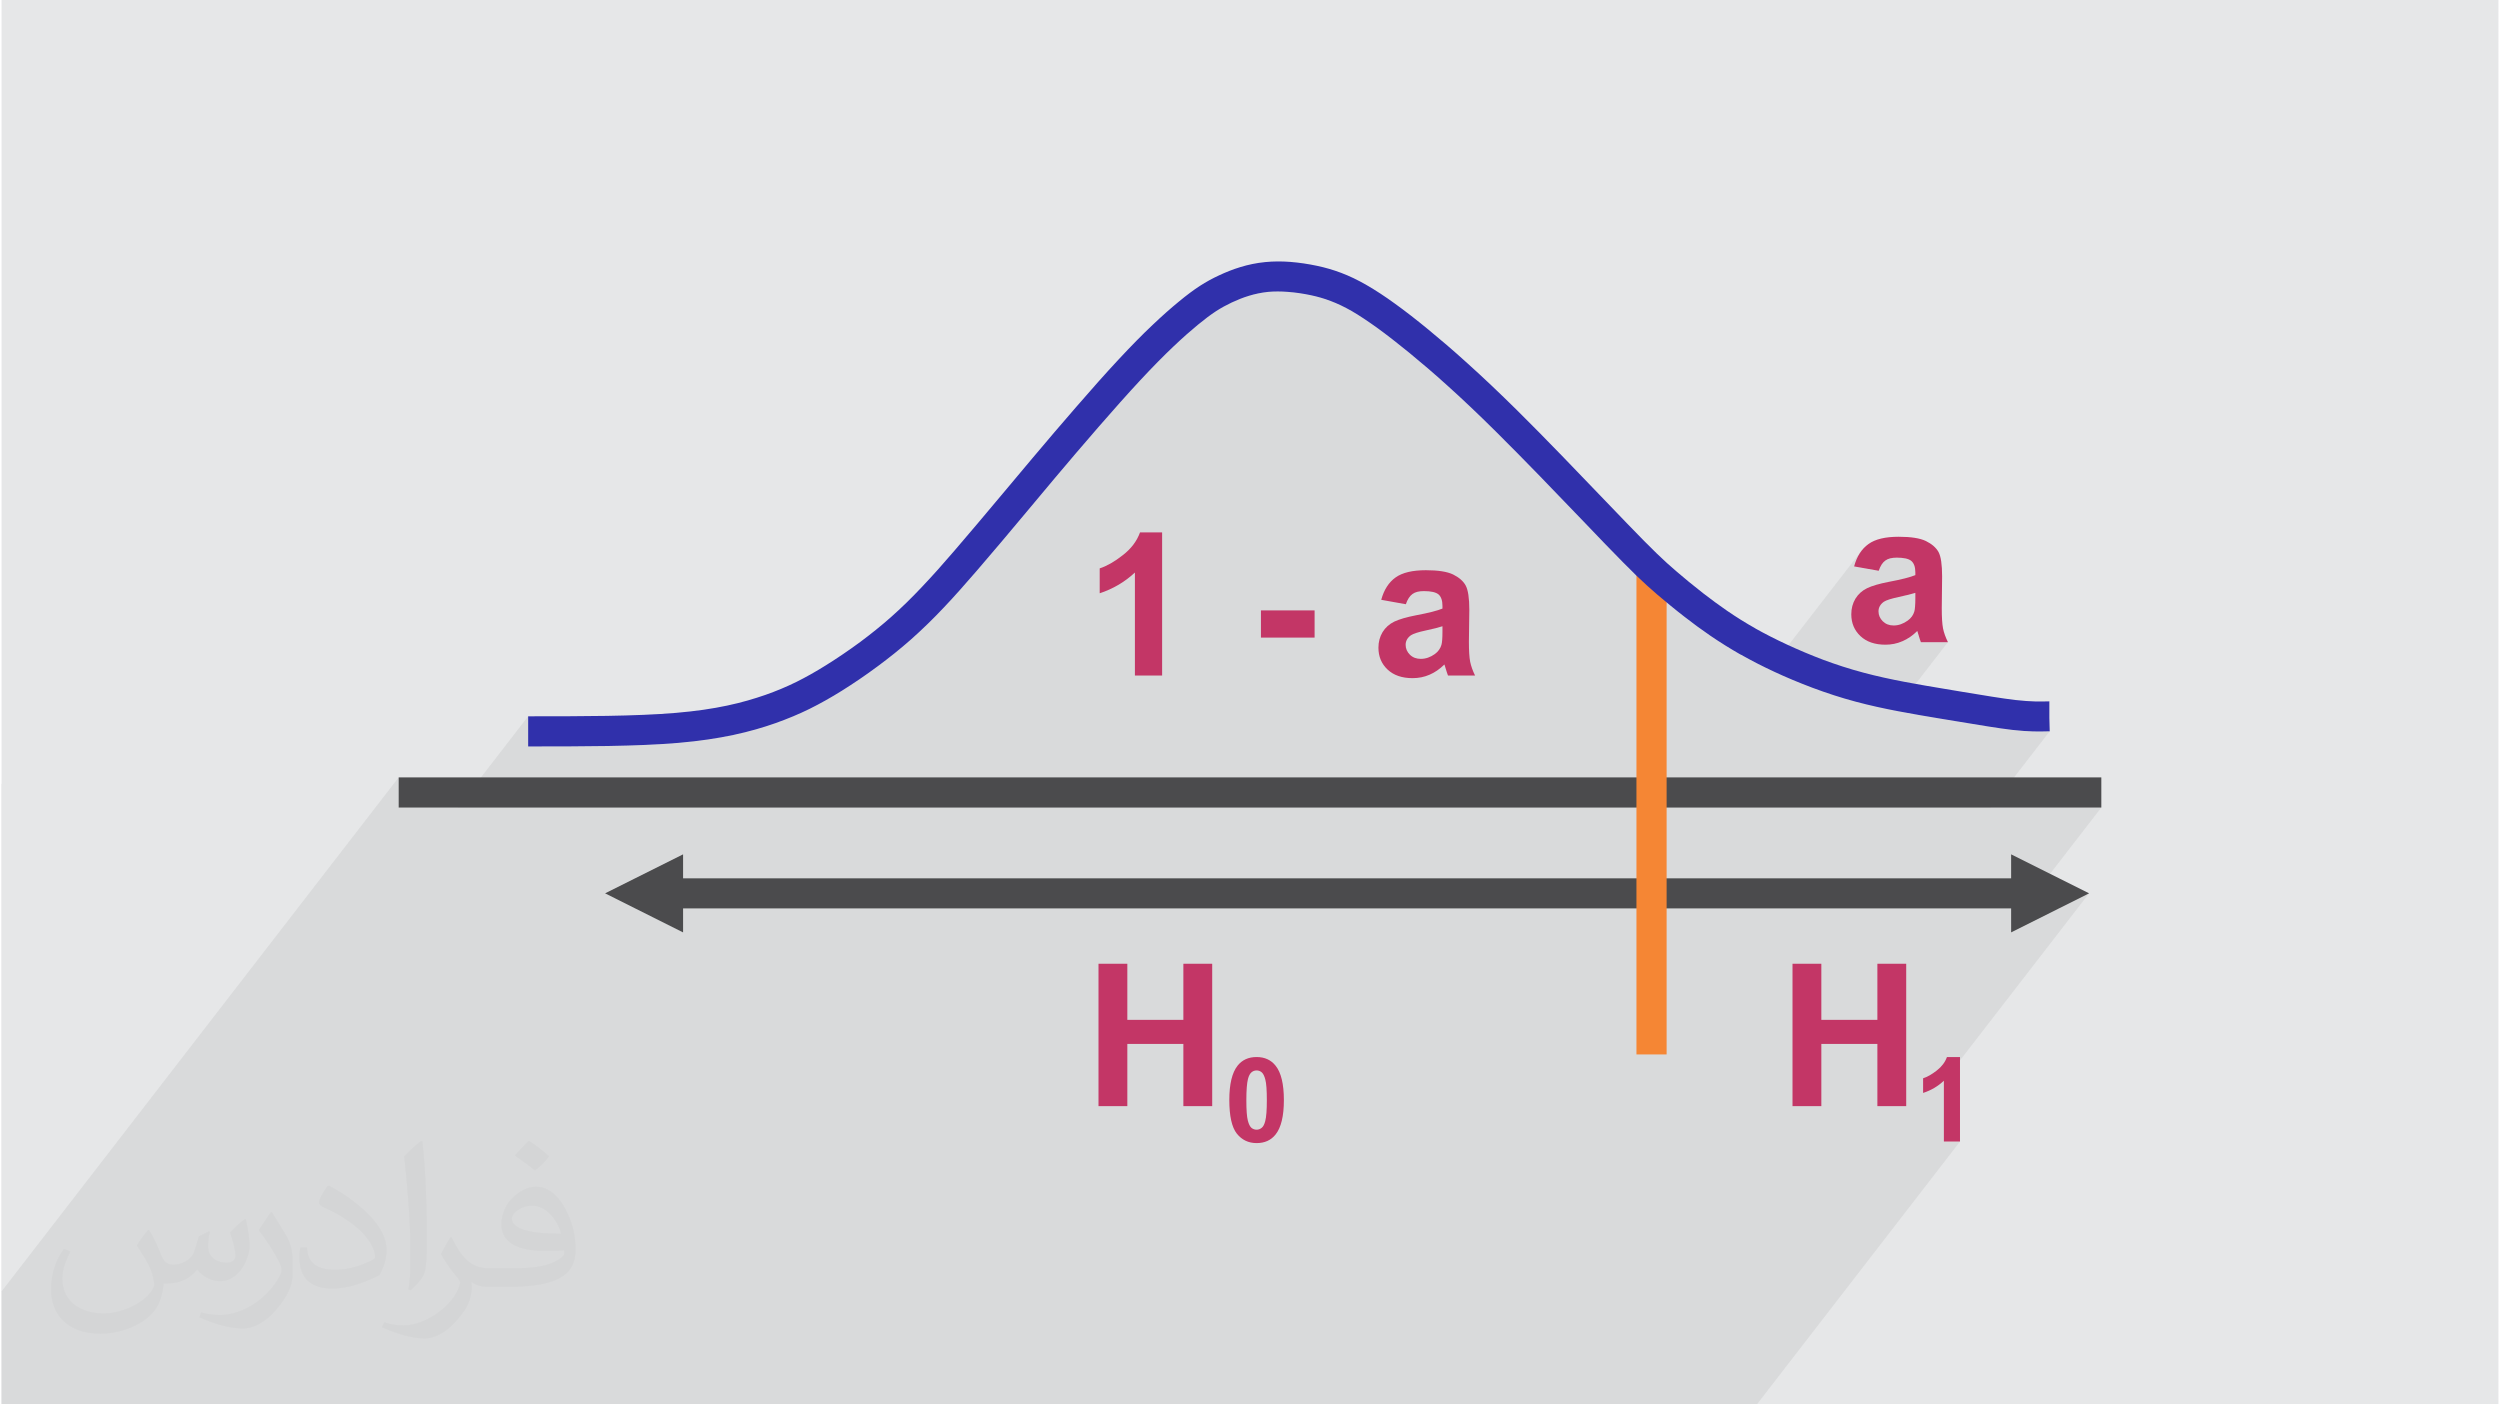
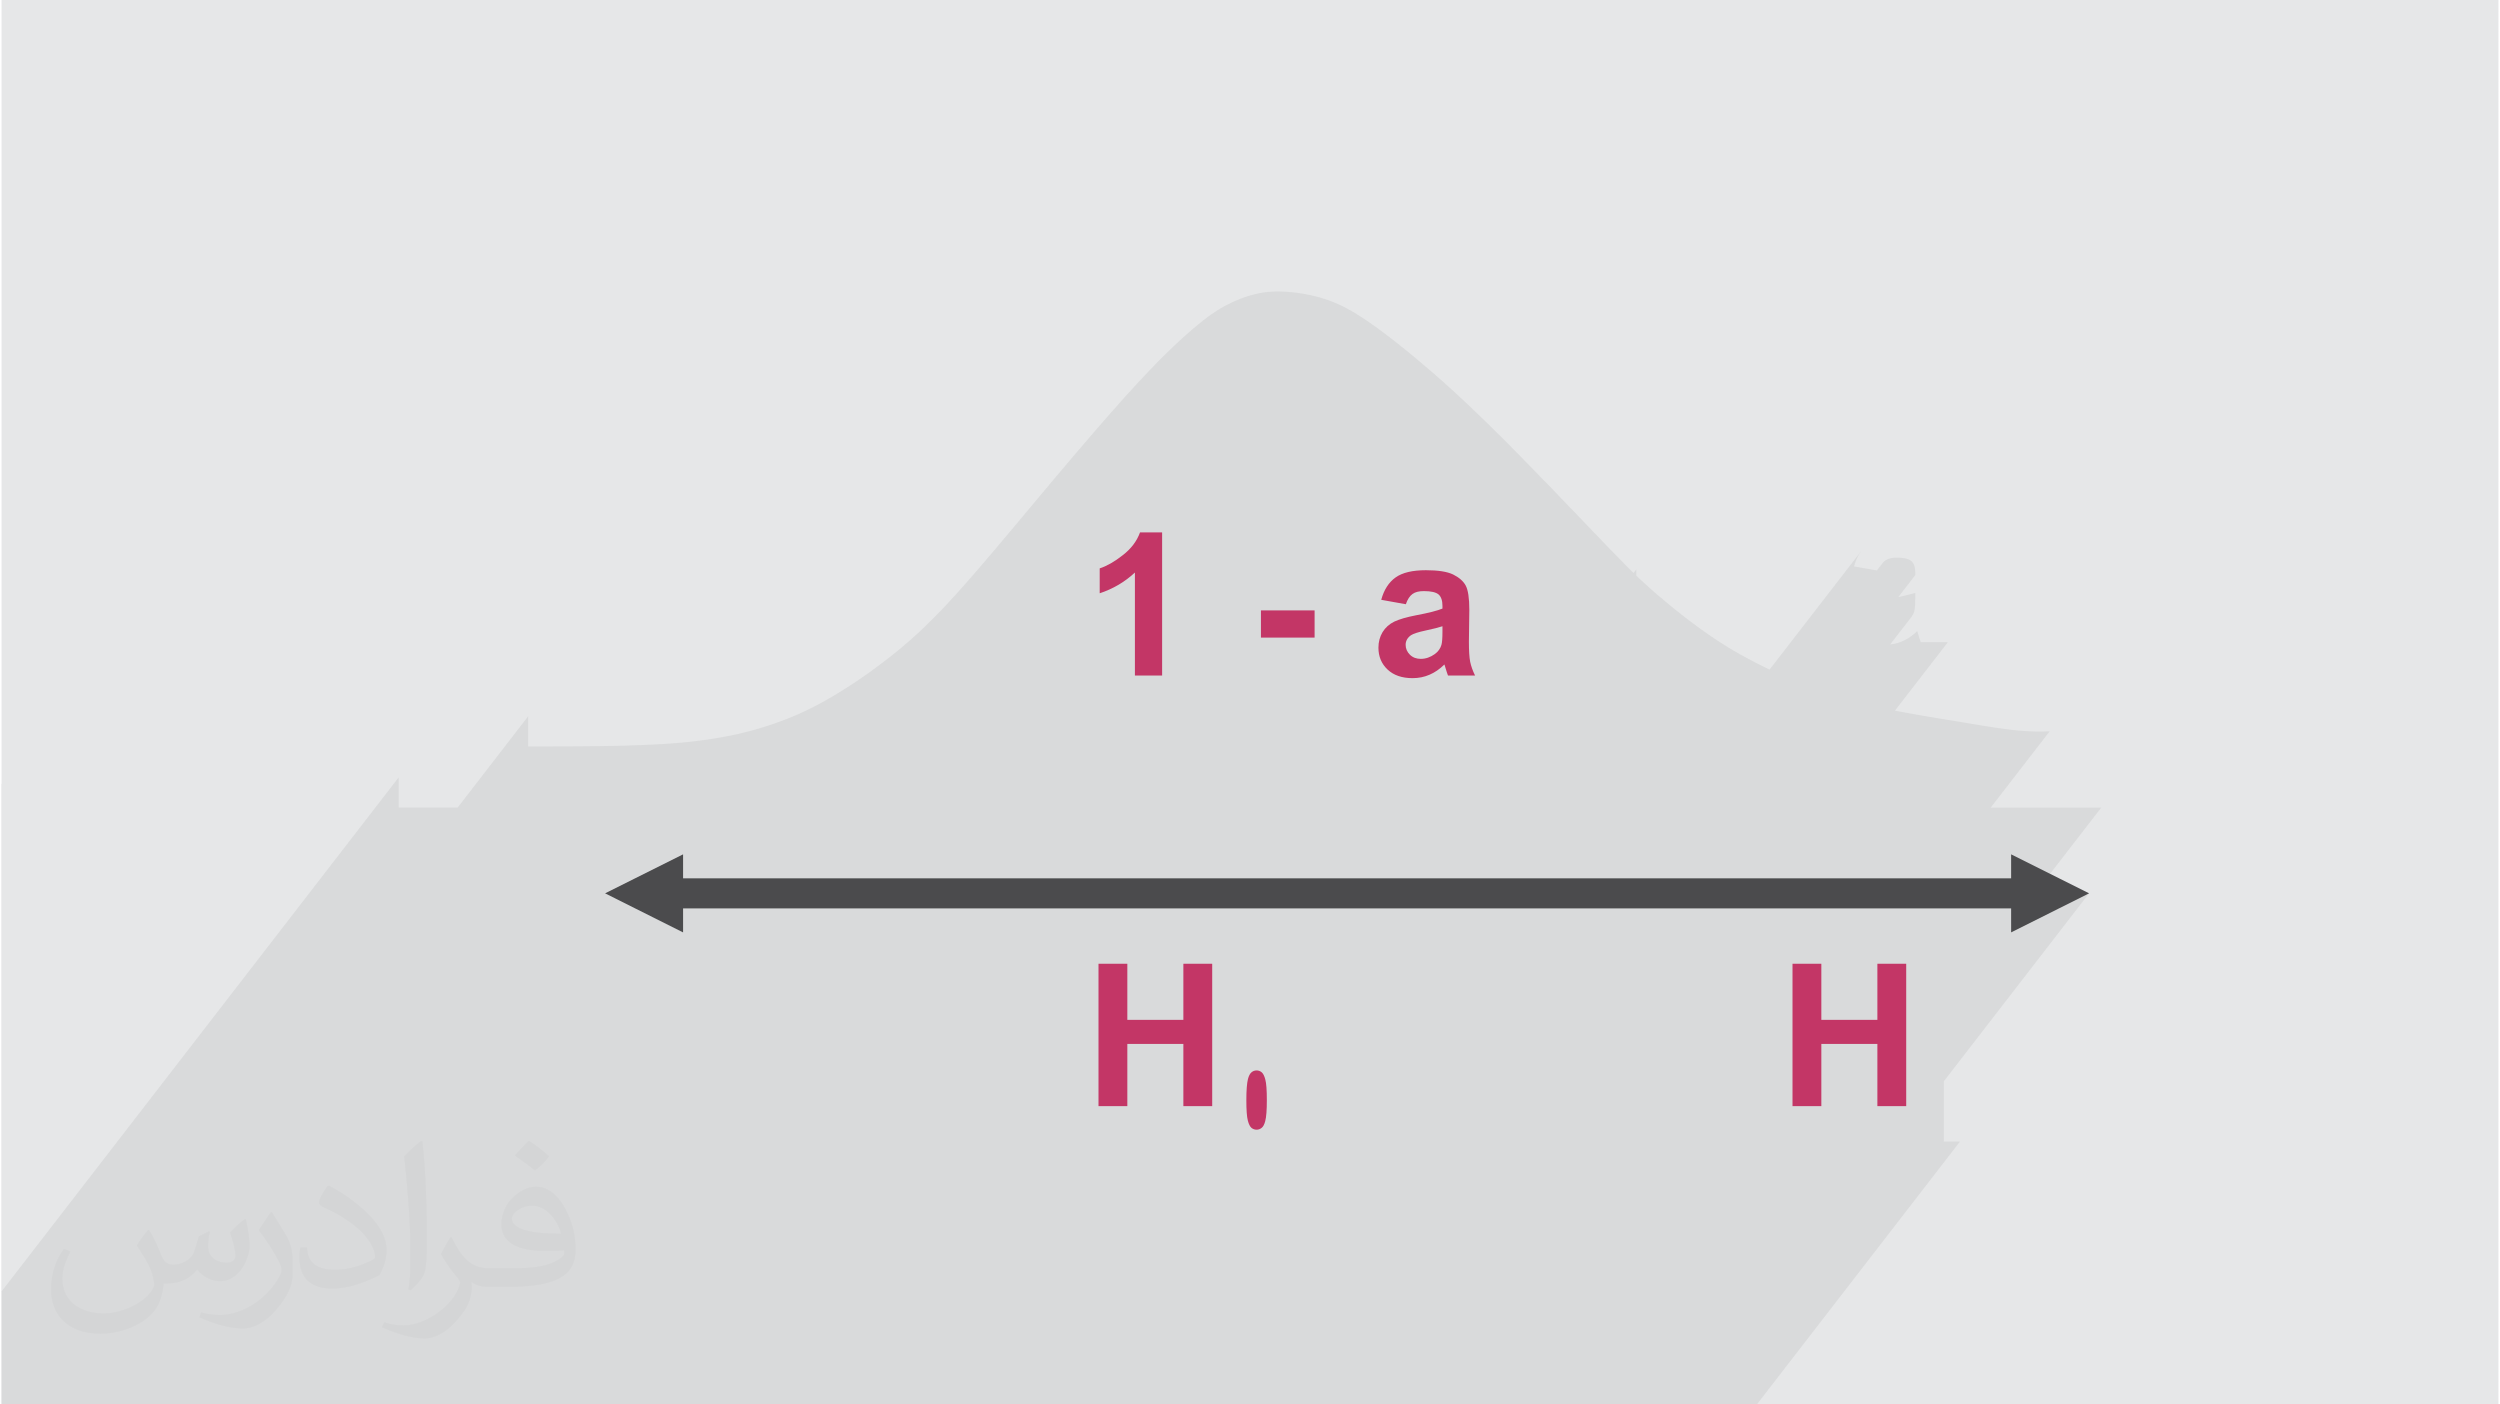
<svg xmlns="http://www.w3.org/2000/svg" xml:space="preserve" width="356px" height="200px" version="1.0" shape-rendering="geometricPrecision" text-rendering="geometricPrecision" image-rendering="optimizeQuality" fill-rule="evenodd" clip-rule="evenodd" viewBox="0 0 35600 20025">
  <g id="Layer_x0020_1">
    <g id="_2546686243424">
      <path fill="#E6E7E8" d="M0 0l35600 0 0 20025 -35600 0 0 -20025z" />
      <path fill="#E6E7E8" d="M22424 20025l-22424 0 0 -8846 12720 -8819 -37 34 -34 37 -30 40 -27 44 -22 46 -17 48 -13 51 -8 52 -3 54 0 3419 3938 -2730 2299 0 0 343 495 -343 2299 0 0 2299 -619 429 619 0 0 2298 -2114 1466 0 617 1592 -1103 0 1034 -627 435 627 0 0 305 441 -305 1034 0 -1475 1022 0 18 441 0 -643 445 1343 0 54 -2 52 -8 50 -13 49 -18 46 -22 43 -26 -291 202 442 0 46 -3 44 -7 43 -11 41 -15 39 -18 38 -23 -2309 1601 0 202 -434 301 0 398 434 0 0 657 947 -657 650 0 -1597 1108 0 165 2608 -1809 -43 30 -42 33 -40 34 -38 36 -37 38 -36 40 -33 43 -33 44 -30 46 -29 48 -27 50 -26 52 -24 55 -22 56 -21 58 -19 60 659 109 428 -297 38 -22 40 -20 44 -16 48 -13 51 -10 55 -8 58 -4 62 -2 46 1 44 1 42 2 41 3 38 4 37 5 35 5 33 7 31 7 29 8 27 9 26 10 23 10 22 12 20 12 18 13 31 30 28 35 23 39 19 44 14 48 11 53 6 57 2 62 0 89 -2192 1520 12 44 14 40 1073 -744 16 -9 19 -9 20 -9 23 -10 24 -9 28 -10 29 -9 31 -10 33 -9 36 -10 37 -9 40 -10 42 -10 44 -9 46 -10 49 -10 48 -10 47 -9 45 -10 44 -9 42 -9 40 -9 38 -9 37 -8 36 -9 33 -8 32 -8 30 -8 29 -8 27 -7 25 -8 23 -7 0 176 0 39 0 37 -1 36 -1 34 -1 32 -2 31 -2 30 -2 27 -2 26 -3 25 -3 23 -3 21 -4 19 -4 18 -4 17 -5 14 -15 43 -19 41 -22 39 -27 37 -30 36 -34 34 -37 33 -42 31 -1087 753 52 8 62 8 64 5 66 4 68 1 39 -1 39 -1 38 -2 38 -3 38 -4 38 -5 37 -6 37 -6 37 -8 36 -8 36 -9 36 -10 36 -11 35 -11 35 -12 35 -14 34 -14 34 -15 34 -16 5 -2 411 -286 3 7 3 9 3 10 4 12 5 14 4 15 6 18 5 18 13 42 13 39 12 36 12 33 11 31 10 28 10 26 9 23 941 0 -3513 2435z" />
      <path fill="#373435" fill-opacity="0.031" d="M2102 17538c67,103 111,202 155,311 31,64 48,183 198,183 44,0 107,-14 163,-45 63,-33 111,-82 135,-159l61 -201 145 -72 10 10c-19,76 -24,148 -24,206 0,169 145,233 262,233 68,0 128,-33 128,-95 0,-81 -34,-216 -78,-338 68,-68 136,-136 214,-191l12 6c34,144 53,286 53,381 0,92 -41,195 -75,263 -70,132 -194,237 -344,237 -114,0 -240,-57 -327,-163l-5 0c-83,101 -209,194 -412,194l-63 0c-10,134 -39,229 -81,313 -122,237 -480,404 -818,404 -470,0 -705,-272 -705,-632 0,-223 72,-431 184,-577l92 37c-70,134 -116,261 -116,385 0,338 274,499 591,499 293,0 657,-188 722,-404 -24,-237 -114,-348 -250,-565 42,-72 95,-144 160,-220l13 0 0 0 0 0 0 0zm5414 -1273c99,62 196,136 290,221 -53,74 -118,142 -201,201 -94,-76 -189,-142 -286,-212 66,-74 131,-146 197,-210l0 0zm51 925c-160,0 -291,105 -291,183 0,167 320,219 702,217 -48,-196 -215,-400 -411,-400l0 0zm-359 894c208,0 390,-6 528,-41 155,-39 286,-118 286,-171 0,-15 0,-31 -5,-46 -87,9 -186,9 -274,9 -281,0 -496,-64 -581,-223 -22,-43 -36,-93 -36,-148 0,-153 65,-303 181,-406 97,-84 204,-138 313,-138 196,0 354,159 463,408 60,136 101,292 101,490 0,132 -36,243 -118,326 -153,148 -434,204 -865,204l-197 0 0 0 -51 0c-106,0 -184,-19 -244,-66l-10 0c2,24 5,49 5,72 0,97 -32,220 -97,319 -192,286 -400,410 -579,410 -182,0 -405,-70 -606,-161l36 -70c65,27 155,45 279,45 325,0 751,-313 804,-617 -12,-25 -33,-58 -65,-93 -94,-113 -155,-208 -211,-307 49,-95 92,-171 134,-239l16 -2c139,282 265,445 546,445l43 0 0 0 204 0 0 0 0 0 0 0zm-1406 299c24,-130 26,-276 26,-412l0 -202c0,-377 -48,-925 -87,-1281 68,-75 163,-161 238,-219l21 6c51,449 64,970 64,1450 0,126 -5,250 -17,340 -8,114 -73,200 -214,332l-31 -14 0 0 0 0 0 0zm-1447 -596c7,177 94,317 397,317 189,0 349,-49 526,-133 31,-15 48,-33 48,-50 0,-111 -84,-257 -228,-391 -138,-126 -322,-237 -494,-311 -58,-25 -77,-52 -77,-76 0,-52 68,-159 123,-235l20 -2c196,103 416,255 579,426 148,157 240,315 240,488 0,128 -39,250 -102,361 -216,109 -446,191 -674,191 -276,0 -465,-129 -465,-434 0,-33 0,-85 12,-151l95 0 0 0 0 0 0 0zm-500 -502l172 278c63,103 121,214 121,391l0 227c0,183 -117,379 -306,572 -147,132 -278,188 -399,188 -180,0 -386,-56 -623,-159l26 -70c76,21 163,37 270,37 341,-2 690,-251 850,-556 19,-35 27,-68 27,-91 0,-35 -20,-74 -34,-109 -87,-165 -184,-316 -291,-453 56,-88 111,-173 172,-257l15 2 0 0 0 0 0 0z" />
      <path fill="#373435" fill-opacity="0.078" d="M27923 16276l-2897 3749 -229 0 -664 0 -6 0 -161 0 -33 0 -24 0 -40 0 -65 0 -346 0 -8 0 -89 0 -175 0 -331 0 -82 0 -114 0 -68 0 -83 0 -260 0 -275 0 -83 0 -104 0 -4 0 -1 0 0 0 -544 0 -558 0 -312 0 -281 0 -203 0 -429 0 -102 0 -386 0 -173 0 -97 0 -141 0 -211 0 -195 0 -167 0 -55 0 -348 0 -27 0 -1 0 -349 0 -23 0 -66 0 -577 0 -1 0 -643 0 -574 0 -128 0 -268 0 -239 0 -513 0 -11 0 -50 0 -135 0 -84 0 -327 0 -180 0 -404 0 -101 0 -41 0 -73 0 -151 0 -20 0 -174 0 -66 0 -171 0 -104 0 -83 0 -25 0 -195 0 -166 0 -403 0 -27 0 -1 0 -372 0 -22 0 -44 0 -151 0 -316 0 -766 0 -108 0 -192 0 -690 0 -31 0 -358 0 -367 0 -557 0 -211 0 -199 0 -74 0 -56 0 -40 0 -178 0 0 0 -363 0 -1 0 -282 0 -227 0 -173 0 -128 0 -110 0 -110 0 -100 0 -80 0 -60 0 -32 0 -60 0 -65 0 -117 0 -22 0 -154 0 -110 0 -134 0 -260 0 -333 0 -466 0 -86 0 -611 0 -2103 0 -259 0 0 -95 0 -1088 0 -429 5662 -7329 0 430 841 0 1005 -1301 0 430 145 0 145 0 144 -1 143 0 142 -1 141 -1 140 -2 137 -2 136 -2 133 -4 131 -4 128 -5 125 -6 121 -6 118 -8 114 -9 111 -10 107 -12 103 -13 99 -13 96 -15 93 -16 89 -17 86 -17 83 -18 80 -20 78 -20 75 -20 73 -22 71 -22 68 -22 68 -23 65 -24 65 -24 62 -24 62 -26 60 -25 60 -27 58 -27 58 -28 58 -29 58 -30 57 -31 57 -32 57 -32 58 -34 58 -35 58 -36 62 -39 62 -40 64 -42 64 -43 65 -45 66 -46 66 -48 66 -49 59 -44 59 -45 59 -46 59 -47 59 -48 58 -48 58 -50 58 -50 60 -54 60 -55 59 -56 58 -56 58 -57 58 -58 57 -59 58 -60 57 -61 57 -62 58 -63 59 -66 59 -66 60 -68 61 -70 62 -72 86 -99 85 -101 87 -101 86 -103 88 -104 89 -106 90 -107 91 -109 410 -490 75 -88 76 -90 77 -91 78 -92 80 -93 80 -93 81 -95 82 -94 77 -89 76 -87 76 -85 74 -84 73 -82 73 -79 70 -78 69 -74 66 -70 63 -67 62 -64 59 -61 58 -58 56 -55 53 -52 52 -50 50 -48 49 -45 47 -42 44 -40 43 -38 42 -36 39 -34 39 -31 36 -29 34 -28 34 -26 32 -25 32 -23 31 -22 30 -20 29 -20 28 -18 28 -17 28 -16 28 -16 28 -15 27 -14 29 -14 28 -14 29 -13 30 -14 30 -12 31 -13 31 -12 32 -11 32 -11 32 -10 32 -9 33 -9 33 -8 33 -7 34 -7 35 -6 35 -5 35 -4 34 -2 34 -2 35 -2 35 0 36 0 36 1 36 2 37 3 1 0 41 3 41 4 41 5 41 6 41 6 40 7 41 8 39 8 37 8 36 9 36 9 35 10 35 11 35 11 35 12 35 13 36 14 37 15 36 16 37 17 37 18 38 20 39 21 40 22 41 24 42 26 44 28 46 30 46 31 49 33 49 35 52 37 51 38 53 39 55 42 56 43 57 45 59 47 60 48 62 50 65 54 66 55 67 57 68 58 69 59 70 61 71 63 72 65 77 69 78 72 82 76 84 80 87 83 90 86 93 91 96 95 153 152 158 160 162 165 162 167 162 166 158 165 153 159 146 152 302 315 71 73 66 68 61 62 56 57 52 53 48 48 45 44 8 8 40 -52 0 91 35 34 39 36 38 35 37 34 36 32 36 32 37 33 38 33 45 37 46 39 47 40 49 40 49 41 51 40 51 41 52 40 43 34 44 33 45 34 45 33 46 34 47 33 48 34 48 33 53 36 53 36 54 34 54 34 54 34 55 33 56 32 55 32 0 0 1 -1 58 33 58 31 59 31 59 31 60 30 60 30 58 28 1312 -1697 -27 38 -25 42 -21 45 -19 48 -16 53 326 57 79 -101 13 -15 13 -13 15 -12 15 -9 16 -9 18 -7 20 -6 21 -4 22 -4 24 -2 26 0 36 0 34 3 31 3 28 6 25 7 21 8 19 10 15 11 13 13 12 15 9 18 8 19 6 21 4 23 3 26 1 27 0 39 -242 313 5 -1 39 -8 37 -9 33 -8 31 -7 28 -8 26 -6 23 -7 20 -6 0 77 -1 34 0 30 -1 28 -2 25 -2 23 -3 19 -3 17 -3 14 -7 18 -7 18 -10 17 -11 17 -12 16 -296 383 26 -4 30 -5 30 -7 30 -8 29 -10 28 -12 29 -13 27 -14 28 -16 26 -18 27 -19 26 -20 25 -22 25 -24 1 3 1 4 2 4 2 6 1 6 2 6 2 8 3 8 5 18 5 18 5 15 5 15 5 14 4 12 4 12 4 10 386 0 -755 976 52 10 152 28 151 27 147 25 144 24 249 41 116 19 110 19 106 17 100 16 95 15 90 13 83 11 78 10 86 9 78 6 71 4 65 3 61 1 58 0 55 -1 54 -2 0 1 0 -1 5 0 -840 1087 1576 0 -1286 1664 0 116 1112 -557 -2071 2680 0 859 230 0z" />
      <g>
-         <path fill="#4B4B4D" fill-rule="nonzero" d="M5662 11084l24276 0 0 430 -24276 0 0 -430z" />
        <path fill="#4B4B4D" fill-rule="nonzero" d="M8605 12737l1112 -556 0 342 18935 0 0 -342 1112 556 -1112 557 0 -342 -18935 0 0 342 -1112 -557z" />
-         <path fill="#F58634" fill-rule="nonzero" d="M23740 8117l0 6917 -430 0 0 -6917 430 0z" />
-         <path fill="#3030AB" fill-rule="nonzero" d="M7508 10213c765,0 1531,0 2107,-49 285,-24 524,-60 731,-104 208,-44 385,-97 544,-152 159,-56 302,-116 442,-185 139,-69 277,-147 424,-239 157,-98 323,-210 487,-331 149,-111 298,-230 439,-355 149,-132 294,-274 441,-430 149,-157 300,-326 460,-513 201,-232 440,-518 698,-825 72,-87 151,-181 411,-490 215,-255 434,-513 633,-741 213,-246 418,-477 598,-670 183,-197 344,-360 487,-495 142,-135 266,-244 376,-334 111,-92 207,-163 297,-222 93,-60 181,-108 276,-152 94,-44 195,-85 304,-118 111,-34 229,-59 352,-71 118,-12 238,-12 357,-3 130,10 260,30 383,56 118,25 230,57 346,101 114,43 232,99 362,174 128,74 263,162 407,267 147,106 304,228 473,367 163,134 347,290 564,487 211,190 442,408 702,665 405,401 883,899 1260,1293l303 315c194,201 324,333 430,435 104,101 186,174 283,257 105,90 231,195 374,306 113,87 230,174 344,252 130,89 262,172 403,251l0 1c136,76 284,152 448,228 164,76 338,150 518,218 180,67 372,130 576,184 384,103 797,171 1163,232l251 42c304,50 563,94 755,116 221,25 348,22 475,19l5 -1 0 235 5 193 -5 0c0,1 0,1 0,0 -143,4 -288,7 -528,-20 -198,-23 -465,-68 -778,-120l-249 -41c-378,-63 -806,-134 -1204,-241 -211,-56 -418,-124 -616,-198 -197,-74 -380,-151 -547,-229 -167,-77 -324,-158 -478,-245l-1 1c-149,-85 -292,-174 -434,-271 -129,-88 -252,-179 -366,-268 -139,-107 -273,-219 -390,-318 -103,-89 -190,-167 -301,-274 -110,-107 -244,-242 -442,-447l-302 -315c-377,-393 -855,-891 -1254,-1286 -261,-259 -487,-472 -687,-652 -193,-175 -375,-330 -548,-472 -167,-136 -317,-253 -453,-352 -139,-100 -262,-182 -369,-244 -107,-61 -204,-107 -300,-143 -93,-36 -186,-62 -284,-83 -105,-22 -215,-39 -325,-47l-1 0c-98,-8 -194,-8 -283,0 -95,10 -185,29 -270,55 -87,26 -169,60 -247,96 -76,36 -148,75 -224,124 -78,51 -161,113 -258,193 -100,82 -216,184 -353,314 -136,129 -291,286 -469,477 -181,195 -382,421 -588,658 -220,253 -432,502 -629,736l-410 490c-245,293 -474,566 -702,830 -167,193 -321,368 -473,528 -153,162 -306,311 -468,455 -153,135 -312,262 -469,378 -177,132 -352,250 -515,352 -157,98 -306,182 -461,259 -154,76 -313,142 -490,205 -177,62 -371,119 -596,167 -226,48 -483,87 -784,113 -597,51 -1370,51 -2143,51l0 -430z" />
        <path fill="#C33666" fill-rule="nonzero" d="M16547 9632l-388 0 0 -1469c-142,133 -309,232 -502,296l0 -355c101,-33 211,-95 330,-189 119,-92 200,-200 245,-324l315 0 0 2041zm1409 -541l0 -388 765 0 0 388 -765 0zm2066 -476l-351 -63c39,-143 108,-250 205,-319 97,-69 241,-103 432,-103 173,0 303,20 388,61 84,42 144,93 179,157 34,63 52,179 52,348l-6 454c0,129 6,224 18,285 13,62 36,128 70,197l-386 0c-10,-25 -22,-63 -37,-113 -6,-23 -11,-38 -14,-45 -66,65 -137,114 -212,146 -76,33 -156,49 -242,49 -151,0 -270,-41 -357,-123 -87,-82 -130,-186 -130,-311 0,-83 20,-157 59,-222 40,-65 95,-115 167,-150 72,-34 175,-64 309,-90 182,-34 308,-67 378,-96l0 -39c0,-76 -19,-130 -55,-162 -38,-32 -108,-48 -210,-48 -70,0 -124,13 -162,41 -39,28 -71,76 -95,146zm522 314c-50,17 -129,37 -237,60 -108,23 -178,46 -212,68 -50,36 -76,81 -76,137 0,54 21,101 61,141 41,40 92,59 155,59 70,0 137,-23 201,-69 47,-35 78,-78 93,-129 10,-33 15,-96 15,-189l0 -78z" />
-         <path fill="#C33666" fill-rule="nonzero" d="M26764 8138l-351 -62c39,-144 108,-250 205,-319 96,-70 241,-104 431,-104 174,0 303,20 388,61 85,42 145,94 180,157 34,63 51,179 51,348l-5 454c0,129 6,224 18,286 12,61 36,127 70,197l-386 0c-10,-26 -23,-64 -37,-114 -6,-23 -11,-38 -14,-45 -66,65 -137,114 -213,146 -75,33 -155,49 -241,49 -151,0 -270,-41 -357,-123 -87,-82 -130,-186 -130,-311 0,-83 20,-157 59,-222 40,-65 95,-115 167,-150 71,-34 175,-64 309,-90 182,-34 308,-67 378,-96l0 -39c0,-76 -19,-129 -56,-162 -37,-32 -107,-48 -209,-48 -70,0 -124,13 -162,41 -40,28 -71,76 -95,146zm522 315c-50,16 -129,36 -237,59 -108,23 -179,46 -212,68 -50,36 -76,81 -76,137 0,54 21,101 61,141 41,40 92,60 155,60 70,0 137,-24 201,-70 47,-35 78,-77 93,-128 10,-34 15,-97 15,-190l0 -77z" />
        <path fill="#C33666" fill-rule="nonzero" d="M15640 15771l0 -2030 411 0 0 800 799 0 0 -800 411 0 0 2030 -411 0 0 -887 -799 0 0 887 -411 0z" />
        <path fill="#C33666" fill-rule="nonzero" d="M25535 15771l0 -2030 411 0 0 800 799 0 0 -800 411 0 0 2030 -411 0 0 -887 -799 0 0 887 -411 0z" />
-         <path fill="#C33666" fill-rule="nonzero" d="M17894 15071c116,0 207,42 272,125 78,98 117,261 117,489 0,227 -39,391 -118,490 -65,82 -155,123 -271,123 -116,0 -210,-45 -282,-135 -71,-90 -107,-250 -107,-480 0,-226 39,-389 118,-489 65,-82 155,-123 271,-123zm0 191c-27,0 -52,9 -73,27 -21,18 -38,49 -50,95 -15,60 -23,160 -23,301 0,141 7,238 21,291 13,52 31,87 52,105 21,17 46,26 73,26 27,0 52,-9 73,-27 22,-17 38,-49 50,-95 16,-59 23,-159 23,-300 0,-141 -7,-238 -21,-290 -13,-53 -31,-88 -52,-106 -21,-18 -46,-27 -73,-27z" />
-         <path fill="#C33666" fill-rule="nonzero" d="M27923 16276l-230 0 0 -867c-83,78 -182,137 -296,174l0 -209c60,-19 125,-56 195,-111 71,-55 119,-119 145,-192l186 0 0 1205z" />
+         <path fill="#C33666" fill-rule="nonzero" d="M17894 15071zm0 191c-27,0 -52,9 -73,27 -21,18 -38,49 -50,95 -15,60 -23,160 -23,301 0,141 7,238 21,291 13,52 31,87 52,105 21,17 46,26 73,26 27,0 52,-9 73,-27 22,-17 38,-49 50,-95 16,-59 23,-159 23,-300 0,-141 -7,-238 -21,-290 -13,-53 -31,-88 -52,-106 -21,-18 -46,-27 -73,-27z" />
      </g>
    </g>
  </g>
</svg>